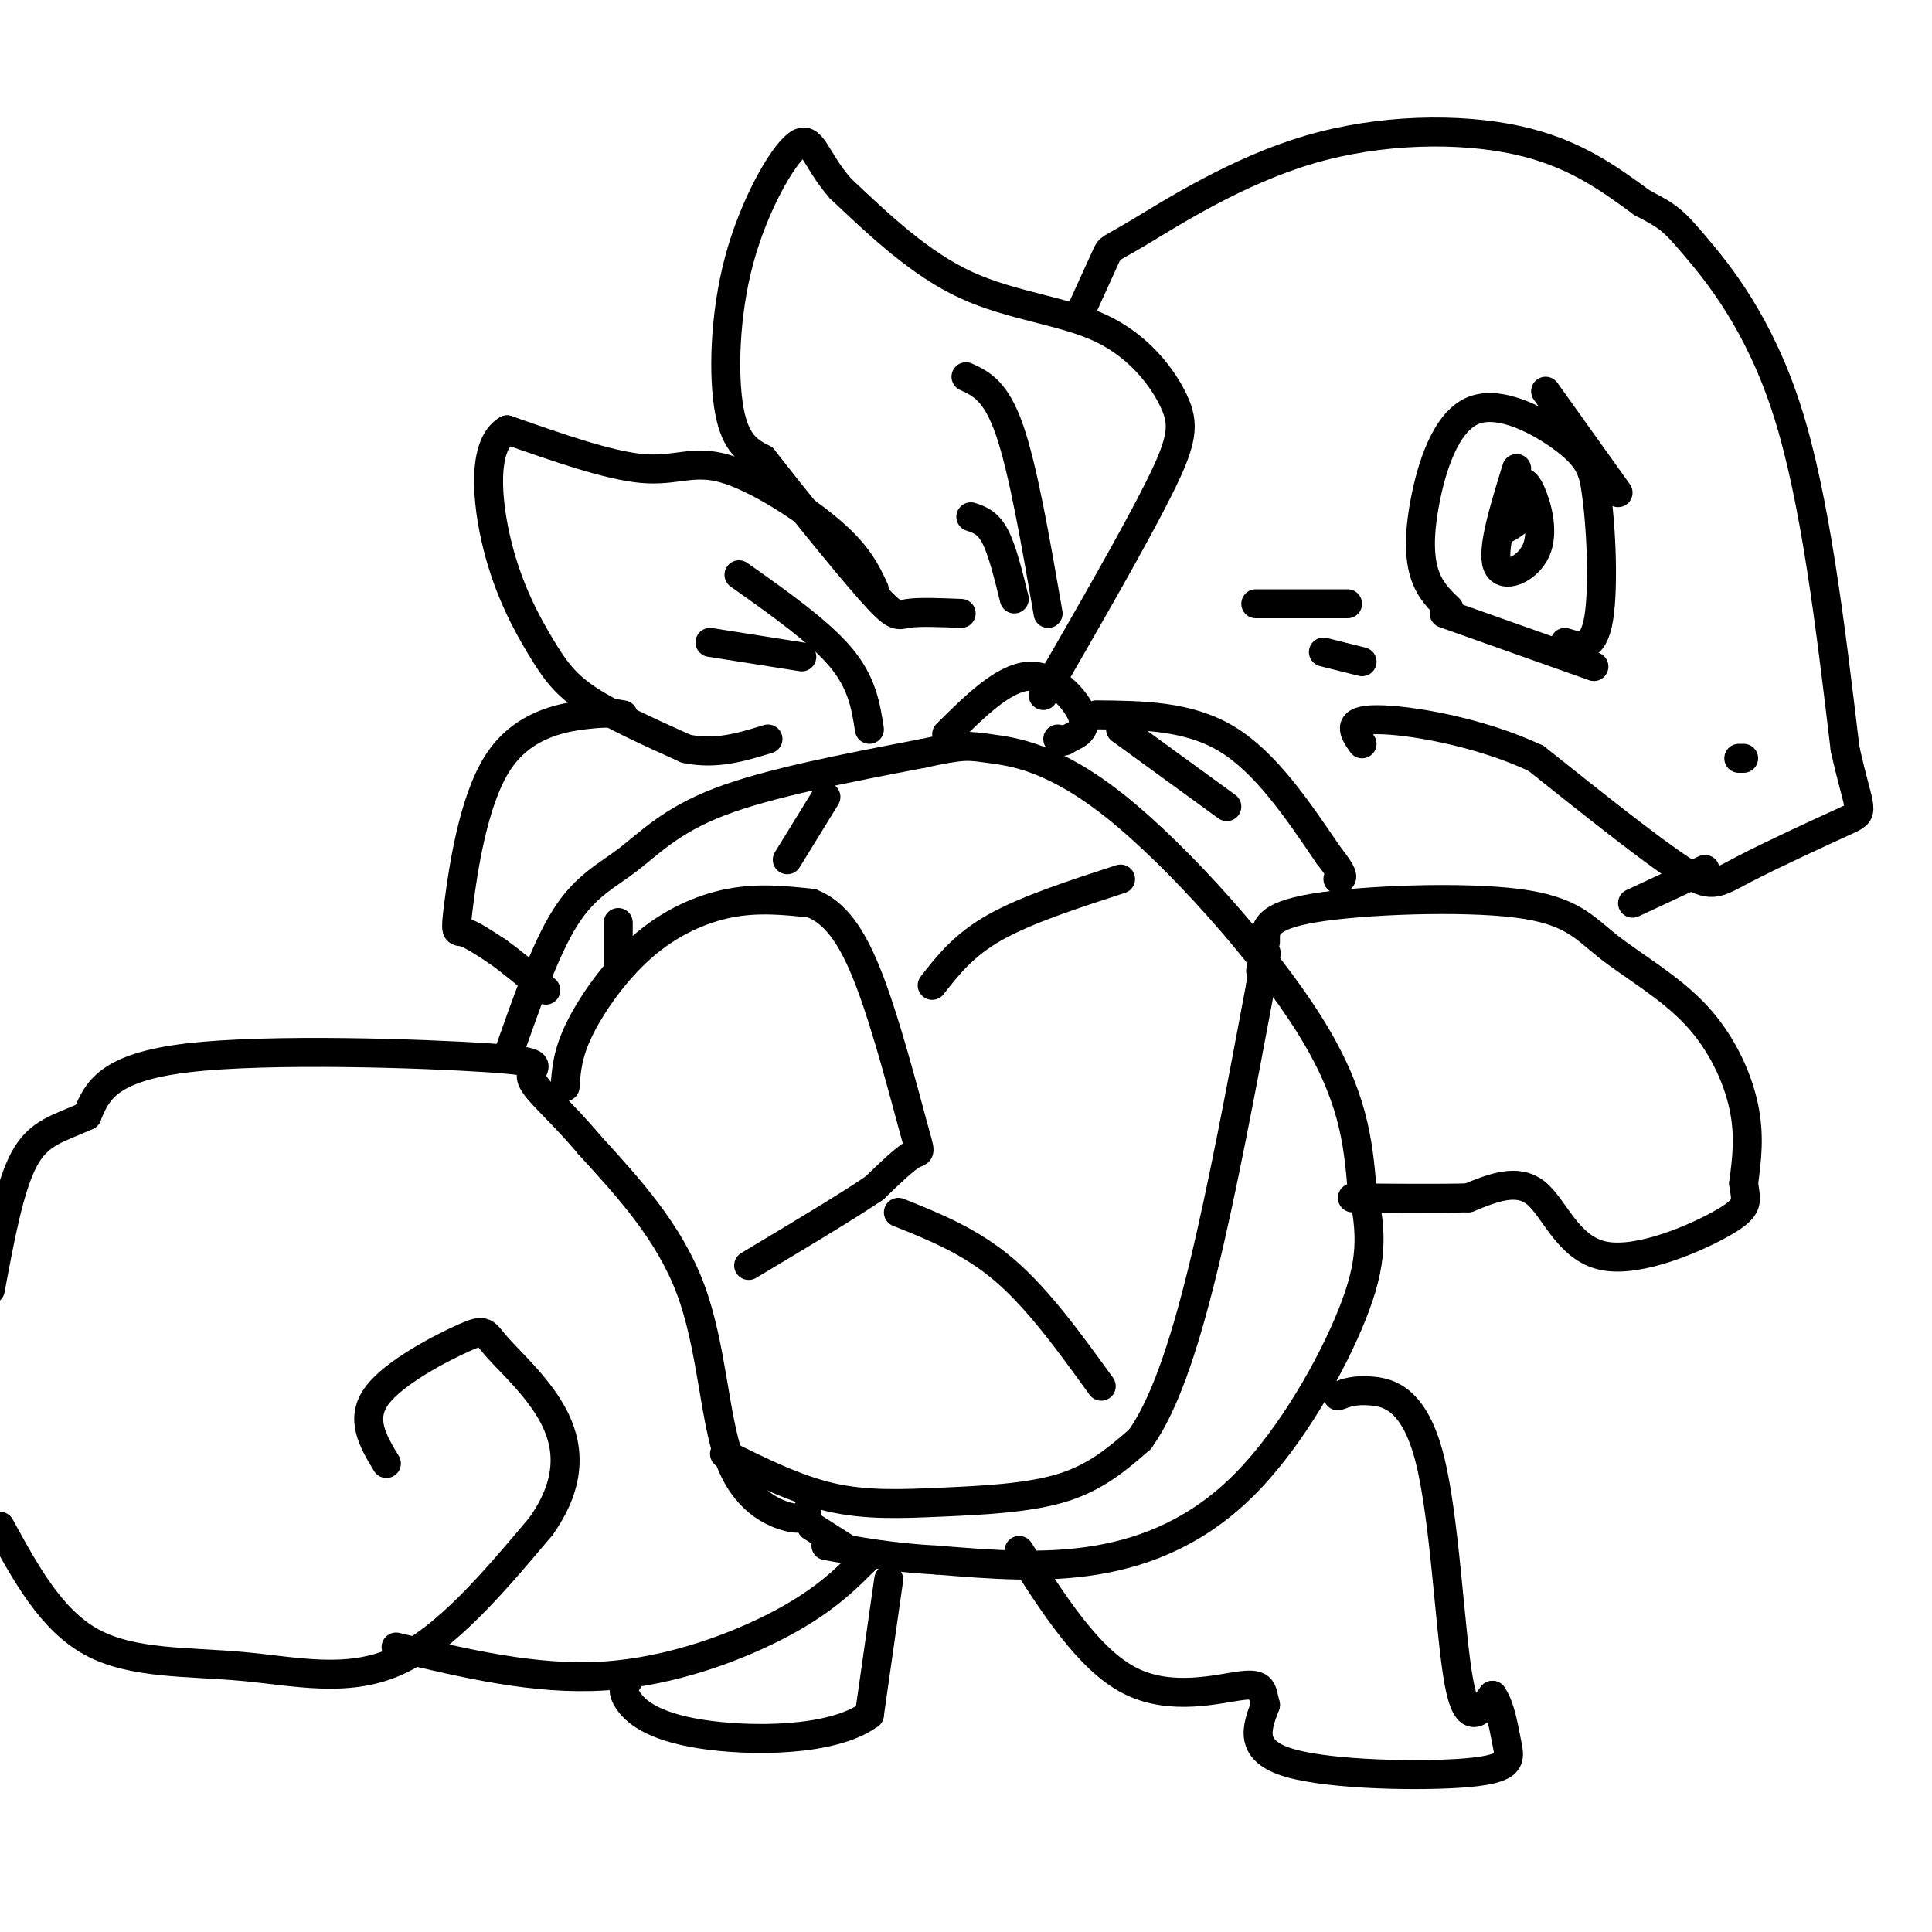
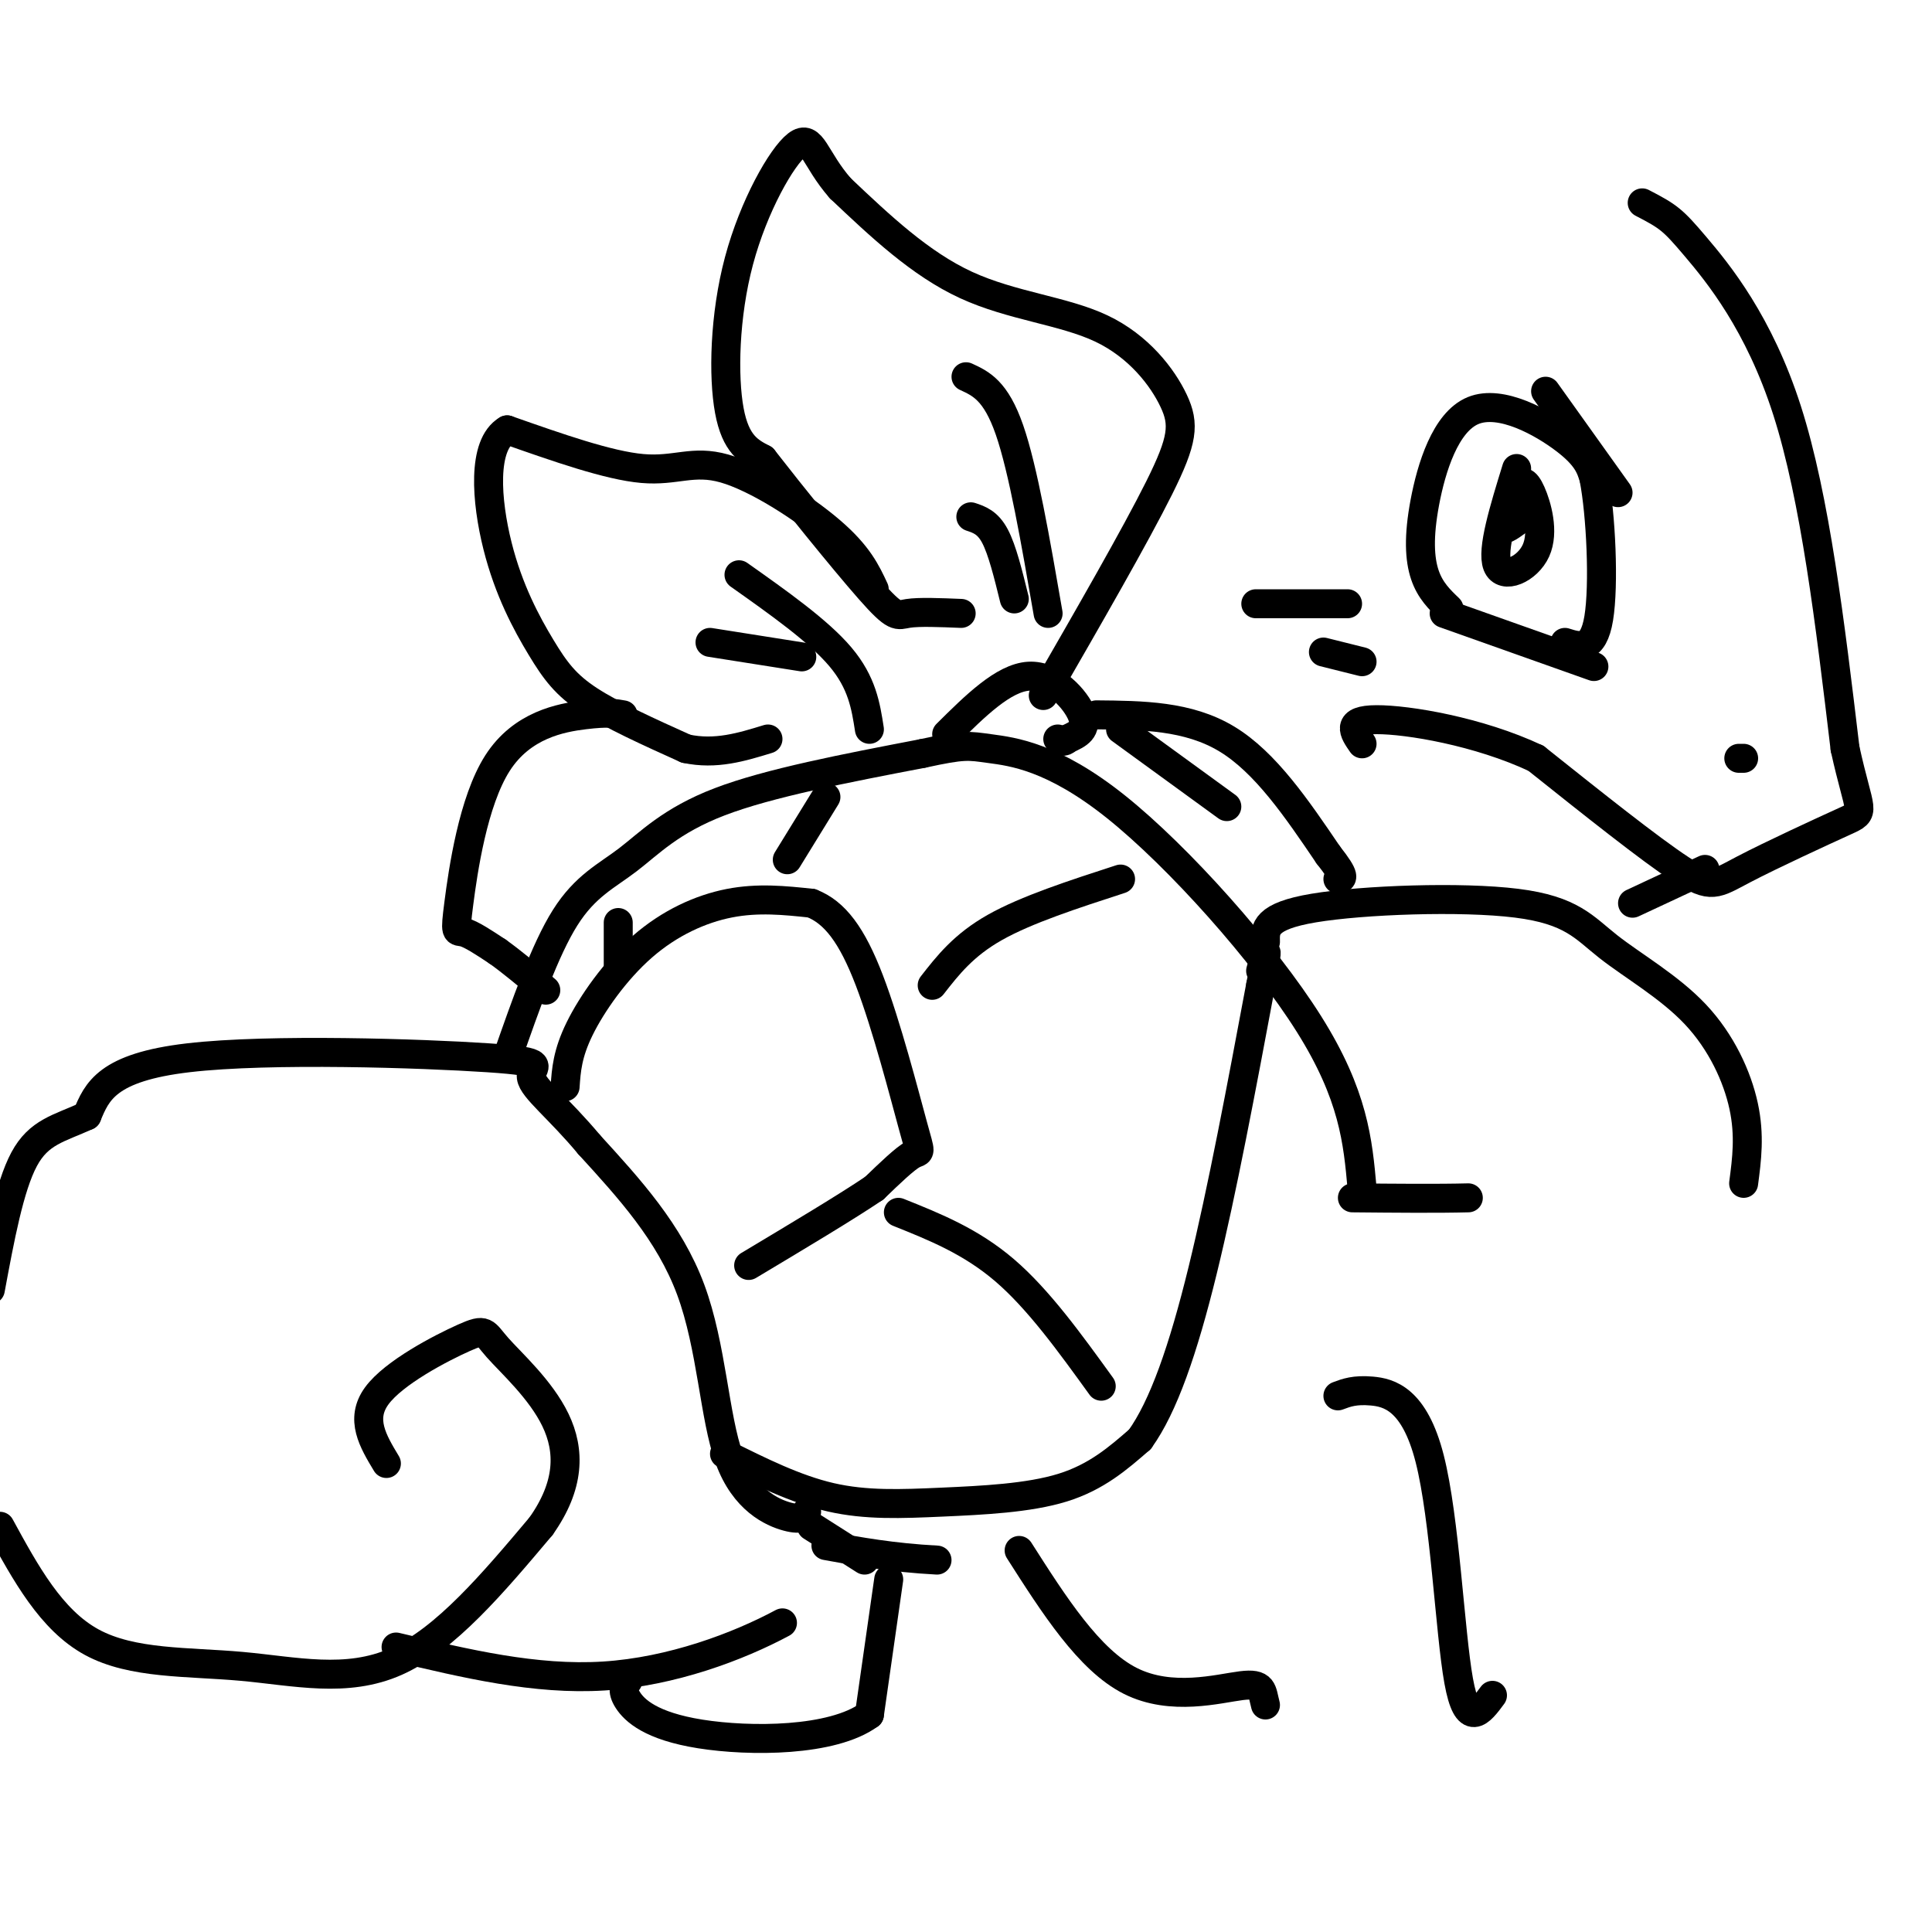
<svg xmlns="http://www.w3.org/2000/svg" viewBox="0 0 400 400" version="1.1">
  <g fill="none" stroke="#000000" stroke-width="6" stroke-linecap="round" stroke-linejoin="round">
    <path d="M167,313c-0.446,0.917 -0.893,1.833 -4,1c-3.107,-0.833 -8.875,-3.417 -12,-12c-3.125,-8.583 -3.607,-23.167 -8,-35c-4.393,-11.833 -12.696,-20.917 -21,-30" />
    <path d="M122,237c-6.343,-7.608 -11.700,-11.627 -12,-14c-0.300,-2.373 4.458,-3.100 -9,-4c-13.458,-0.900 -45.131,-1.971 -62,0c-16.869,1.971 -18.935,6.986 -21,12" />
    <path d="M18,231c-5.844,2.667 -9.956,3.333 -13,9c-3.044,5.667 -5.022,16.333 -7,27" />
    <path d="M0,316c5.298,9.714 10.595,19.429 19,24c8.405,4.571 19.917,4.000 31,5c11.083,1.000 21.738,3.571 32,-1c10.262,-4.571 20.131,-16.286 30,-28" />
    <path d="M112,316c6.014,-8.476 6.048,-15.666 3,-22c-3.048,-6.334 -9.178,-11.811 -12,-15c-2.822,-3.189 -2.337,-4.089 -7,-2c-4.663,2.089 -14.475,7.168 -18,12c-3.525,4.832 -0.762,9.416 2,14" />
-     <path d="M82,341c14.444,3.444 28.889,6.889 43,6c14.111,-0.889 27.889,-6.111 37,-11c9.111,-4.889 13.556,-9.444 18,-14" />
+     <path d="M82,341c14.444,3.444 28.889,6.889 43,6c14.111,-0.889 27.889,-6.111 37,-11" />
    <path d="M179,323c0.000,0.000 -11.000,-7.000 -11,-7" />
    <path d="M105,219c3.917,-11.196 7.833,-22.393 12,-29c4.167,-6.607 8.583,-8.625 13,-12c4.417,-3.375 8.833,-8.107 19,-12c10.167,-3.893 26.083,-6.946 42,-10" />
    <path d="M191,156c8.695,-1.892 9.434,-1.620 14,-1c4.566,0.620 12.960,1.590 26,12c13.040,10.410 30.726,30.260 40,45c9.274,14.740 10.137,24.370 11,34" />
-     <path d="M282,246c2.193,9.282 2.175,15.488 -2,26c-4.175,10.512 -12.509,25.330 -22,35c-9.491,9.670 -20.140,14.191 -31,16c-10.860,1.809 -21.930,0.904 -33,0" />
    <path d="M194,323c-9.333,-0.500 -16.167,-1.750 -23,-3" />
    <path d="M150,301c7.345,3.661 14.690,7.321 22,9c7.310,1.679 14.583,1.375 23,1c8.417,-0.375 17.976,-0.821 25,-3c7.024,-2.179 11.512,-6.089 16,-10" />
    <path d="M236,298c4.844,-6.711 8.956,-18.489 13,-35c4.044,-16.511 8.022,-37.756 12,-59" />
    <path d="M261,204c2.000,-10.333 1.000,-6.667 0,-3" />
    <path d="M171,165c0.000,0.000 -8.000,13.000 -8,13" />
    <path d="M128,191c0.000,0.000 0.000,9.000 0,9" />
    <path d="M117,225c0.232,-3.417 0.464,-6.833 3,-12c2.536,-5.167 7.375,-12.083 13,-17c5.625,-4.917 12.036,-7.833 18,-9c5.964,-1.167 11.482,-0.583 17,0" />
    <path d="M168,187c4.828,1.879 8.397,6.576 12,16c3.603,9.424 7.239,23.576 9,30c1.761,6.424 1.646,5.121 0,6c-1.646,0.879 -4.823,3.939 -8,7" />
    <path d="M181,246c-5.667,3.833 -15.833,9.917 -26,16" />
    <path d="M186,251c7.500,3.000 15.000,6.000 22,12c7.000,6.000 13.500,15.000 20,24" />
    <path d="M193,204c3.250,-4.167 6.500,-8.333 13,-12c6.500,-3.667 16.250,-6.833 26,-10" />
    <path d="M196,152c5.889,-5.844 11.778,-11.689 17,-12c5.222,-0.311 9.778,4.911 11,8c1.222,3.089 -0.889,4.044 -3,5" />
    <path d="M221,153c-0.833,0.833 -1.417,0.417 -2,0" />
    <path d="M216,144c9.531,-16.550 19.062,-33.100 24,-43c4.938,-9.900 5.282,-13.148 3,-18c-2.282,-4.852 -7.191,-11.306 -15,-15c-7.809,-3.694 -18.517,-4.627 -28,-9c-9.483,-4.373 -17.742,-12.187 -26,-20" />
    <path d="M174,39c-5.388,-6.124 -5.856,-11.435 -9,-9c-3.144,2.435 -8.962,12.617 -12,24c-3.038,11.383 -3.297,23.967 -2,31c1.297,7.033 4.148,8.517 7,10" />
    <path d="M158,95c5.714,7.357 16.500,20.750 22,27c5.500,6.250 5.714,5.357 8,5c2.286,-0.357 6.643,-0.179 11,0" />
    <path d="M217,127c-2.583,-14.917 -5.167,-29.833 -8,-38c-2.833,-8.167 -5.917,-9.583 -9,-11" />
    <path d="M210,124c-1.250,-5.083 -2.500,-10.167 -4,-13c-1.500,-2.833 -3.250,-3.417 -5,-4" />
    <path d="M181,122c-1.655,-3.554 -3.310,-7.107 -9,-12c-5.690,-4.893 -15.417,-11.125 -22,-13c-6.583,-1.875 -10.024,0.607 -17,0c-6.976,-0.607 -17.488,-4.304 -28,-8" />
    <path d="M105,89c-5.234,3.069 -4.321,14.740 -2,24c2.321,9.260 6.048,16.108 9,21c2.952,4.892 5.129,7.826 10,11c4.871,3.174 12.435,6.587 20,10" />
    <path d="M142,155c6.167,1.333 11.583,-0.333 17,-2" />
    <path d="M180,151c-0.750,-4.833 -1.500,-9.667 -6,-15c-4.500,-5.333 -12.750,-11.167 -21,-17" />
    <path d="M166,136c0.000,0.000 -19.000,-3.000 -19,-3" />
    <path d="M129,148c-1.582,-0.295 -3.164,-0.590 -8,0c-4.836,0.590 -12.925,2.065 -18,10c-5.075,7.935 -7.136,22.329 -8,29c-0.864,6.671 -0.533,5.620 1,6c1.533,0.380 4.266,2.190 7,4" />
    <path d="M103,197c2.833,2.000 6.417,5.000 10,8" />
    <path d="M262,195c-0.078,-2.652 -0.156,-5.304 10,-7c10.156,-1.696 30.547,-2.435 42,-1c11.453,1.435 13.967,5.044 19,9c5.033,3.956 12.586,8.257 18,14c5.414,5.743 8.690,12.926 10,19c1.310,6.074 0.655,11.037 0,16" />
-     <path d="M361,245c0.431,3.652 1.507,4.783 -4,8c-5.507,3.217 -17.598,8.520 -25,7c-7.402,-1.520 -10.115,-9.863 -14,-13c-3.885,-3.137 -8.943,-1.069 -14,1" />
    <path d="M304,248c-6.333,0.167 -15.167,0.083 -24,0" />
    <path d="M277,289c1.738,-0.655 3.476,-1.310 7,-1c3.524,0.310 8.833,1.583 12,14c3.167,12.417 4.190,35.976 6,46c1.810,10.024 4.405,6.512 7,3" />
-     <path d="M309,351c1.673,2.372 2.356,6.801 3,10c0.644,3.199 1.250,5.169 -8,6c-9.250,0.831 -28.357,0.523 -37,-2c-8.643,-2.523 -6.821,-7.262 -5,-12" />
    <path d="M262,353c-0.810,-3.024 -0.333,-4.583 -5,-4c-4.667,0.583 -14.476,3.310 -23,-1c-8.524,-4.310 -15.762,-15.655 -23,-27" />
    <path d="M184,327c0.000,0.000 -4.000,28.000 -4,28" />
    <path d="M180,355c-7.643,5.607 -24.750,5.625 -35,4c-10.250,-1.625 -13.643,-4.893 -15,-7c-1.357,-2.107 -0.679,-3.054 0,-4" />
-     <path d="M224,64c2.080,-4.561 4.159,-9.123 5,-11c0.841,-1.877 0.442,-1.070 7,-5c6.558,-3.930 20.073,-12.596 35,-17c14.927,-4.404 31.265,-4.544 43,-2c11.735,2.544 18.868,7.772 26,13" />
    <path d="M340,42c5.524,2.857 6.333,3.500 11,9c4.667,5.500 13.190,15.857 19,34c5.810,18.143 8.905,44.071 12,70" />
    <path d="M382,155c3.018,13.694 4.561,12.928 0,15c-4.561,2.072 -15.228,6.981 -21,10c-5.772,3.019 -6.649,4.148 -13,0c-6.351,-4.148 -18.175,-13.574 -30,-23" />
    <path d="M318,157c-11.867,-5.578 -26.533,-8.022 -33,-8c-6.467,0.022 -4.733,2.511 -3,5" />
    <path d="M353,180c0.000,0.000 -15.000,7.000 -15,7" />
    <path d="M299,127c0.000,0.000 31.000,11.000 31,11" />
    <path d="M300,126c-1.952,-1.871 -3.904,-3.742 -5,-7c-1.096,-3.258 -1.335,-7.904 0,-15c1.335,-7.096 4.244,-16.641 10,-19c5.756,-2.359 14.359,2.469 19,6c4.641,3.531 5.321,5.766 6,8" />
    <path d="M330,99c1.467,7.467 2.133,22.133 1,29c-1.133,6.867 -4.067,5.933 -7,5" />
    <path d="M314,97c-2.608,8.450 -5.215,16.900 -4,20c1.215,3.100 6.254,0.852 8,-3c1.746,-3.852 0.201,-9.306 -1,-12c-1.201,-2.694 -2.057,-2.627 -3,-1c-0.943,1.627 -1.971,4.813 -3,8" />
    <path d="M311,109c0.000,1.167 1.500,0.083 3,-1" />
    <path d="M320,81c0.000,0.000 15.000,21.000 15,21" />
    <path d="M360,157c0.000,0.000 1.000,0.000 1,0" />
    <path d="M260,125c0.000,0.000 19.000,0.000 19,0" />
    <path d="M274,135c0.000,0.000 8.000,2.000 8,2" />
    <path d="M227,148c9.500,0.083 19.000,0.167 27,5c8.000,4.833 14.500,14.417 21,24" />
    <path d="M275,177c3.833,4.833 2.917,4.917 2,5" />
    <path d="M232,151c0.000,0.000 22.000,16.000 22,16" />
  </g>
</svg>